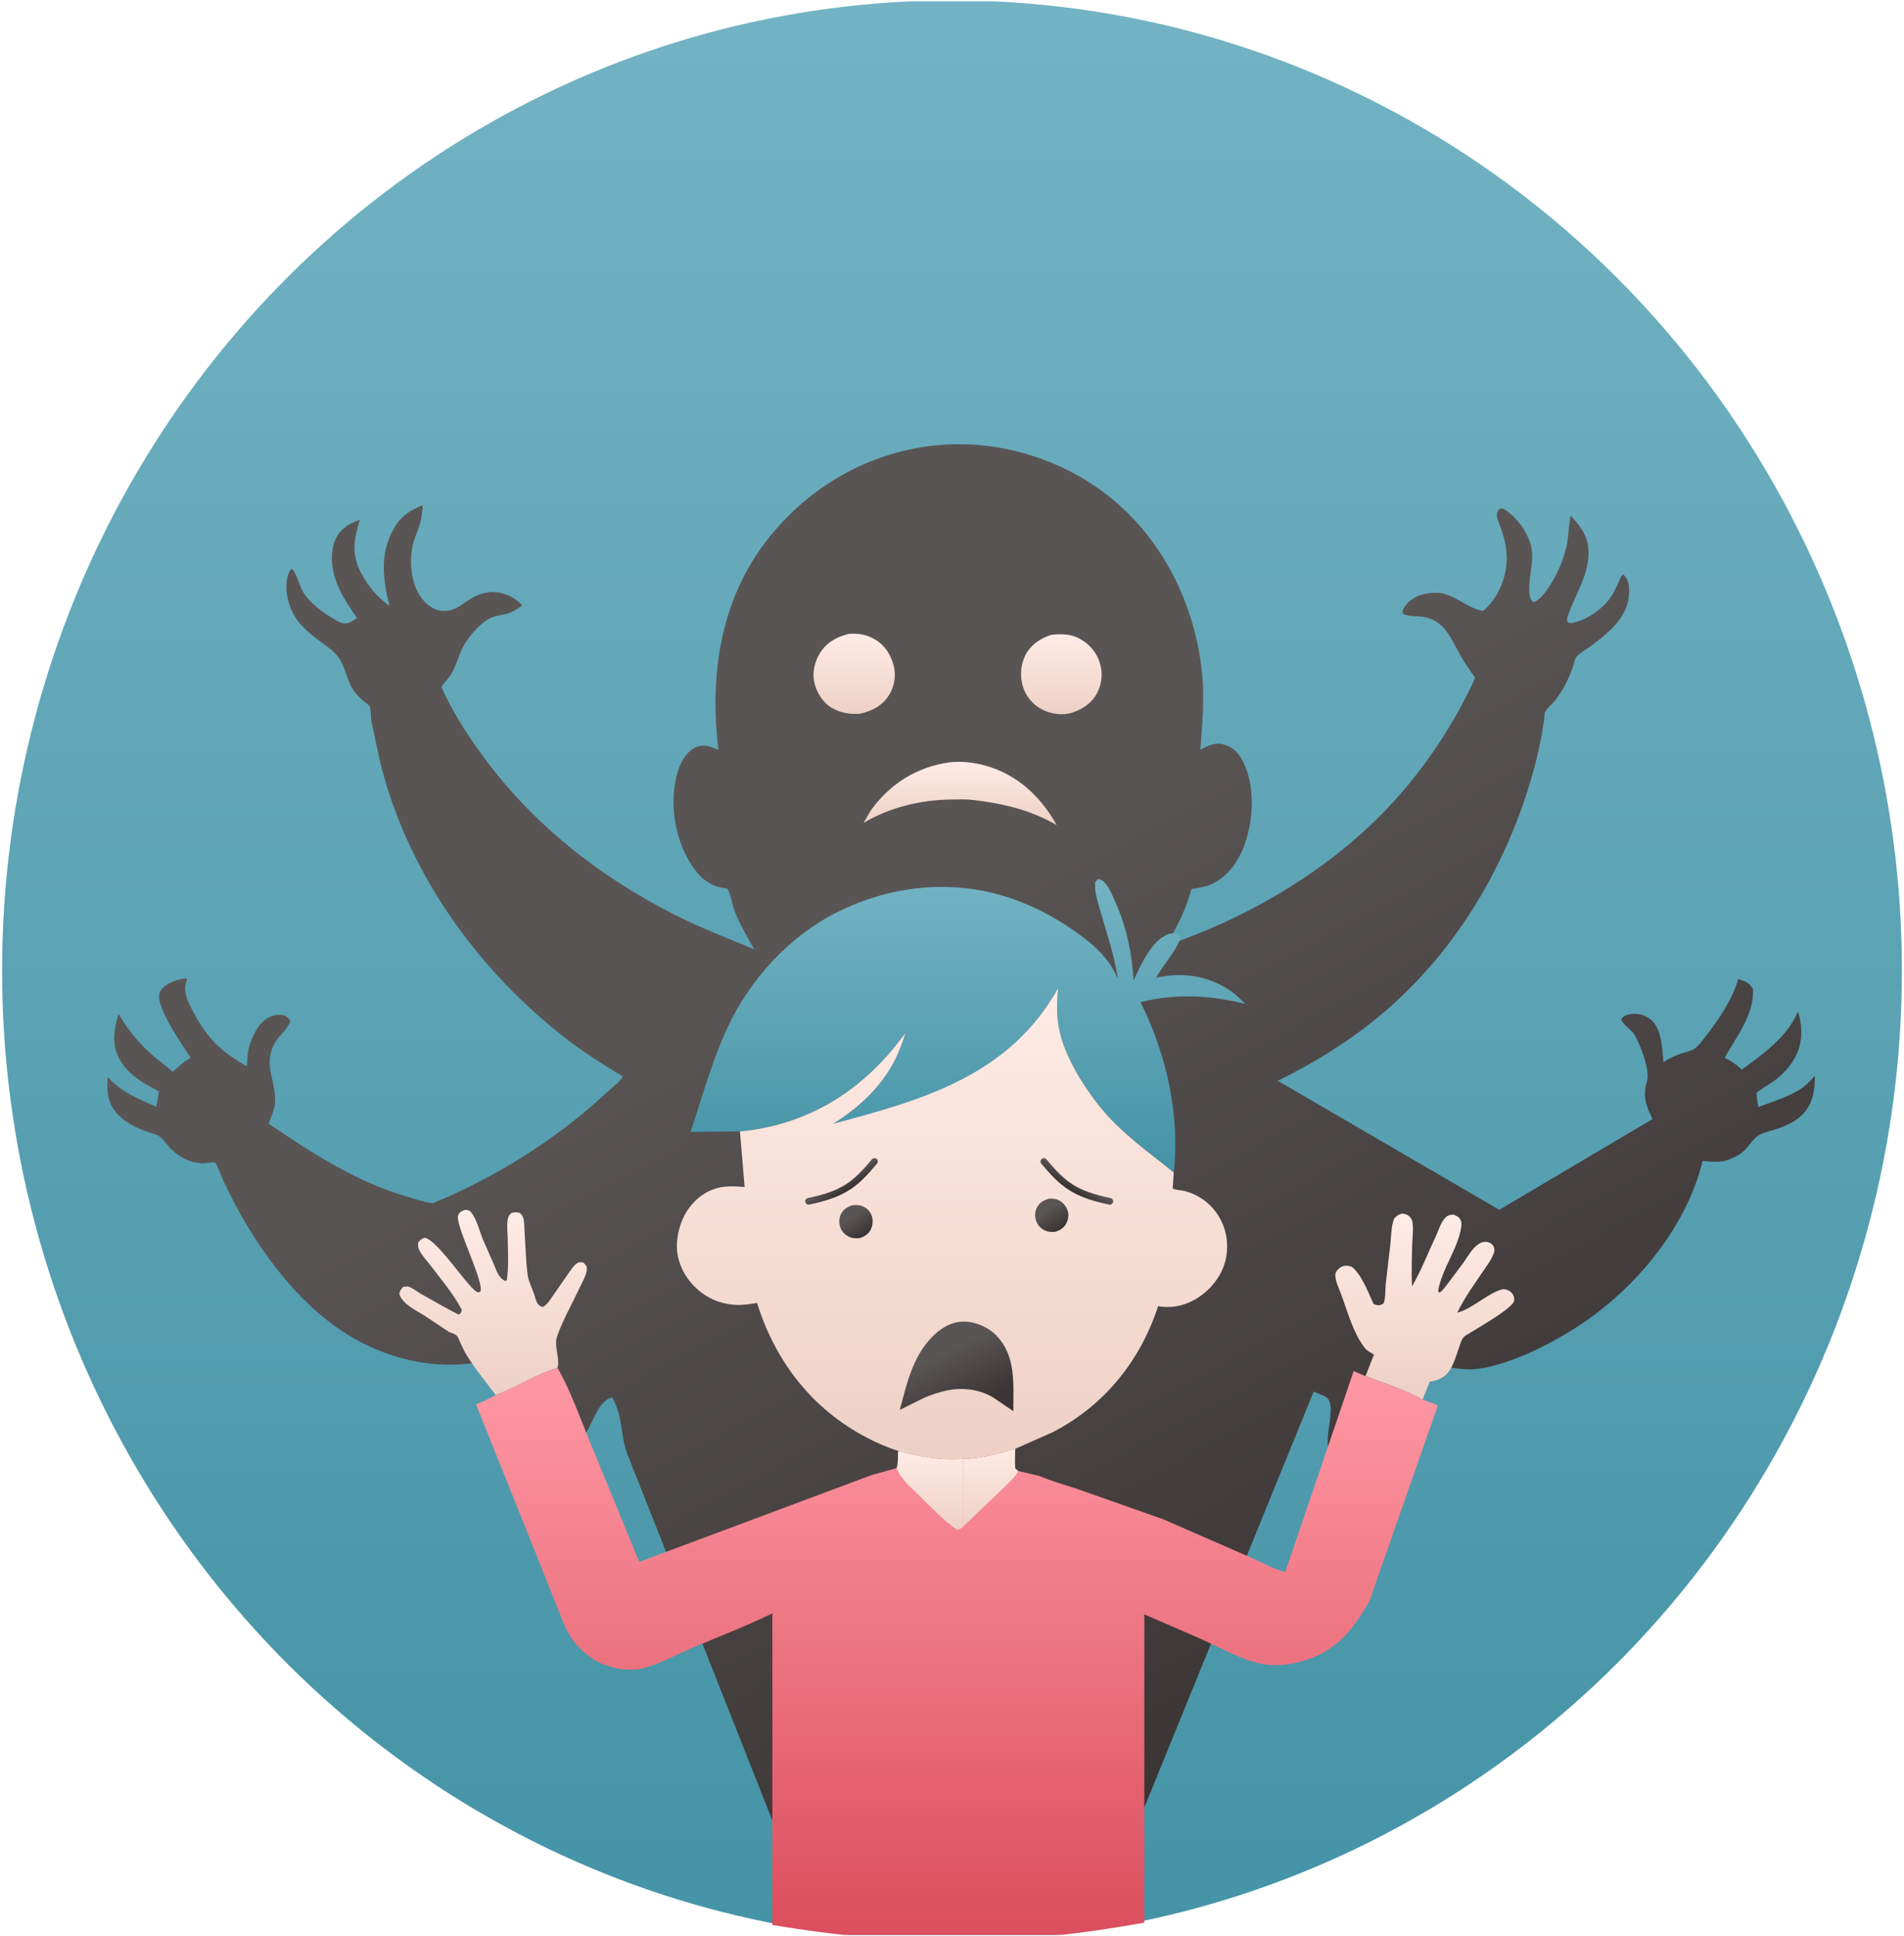
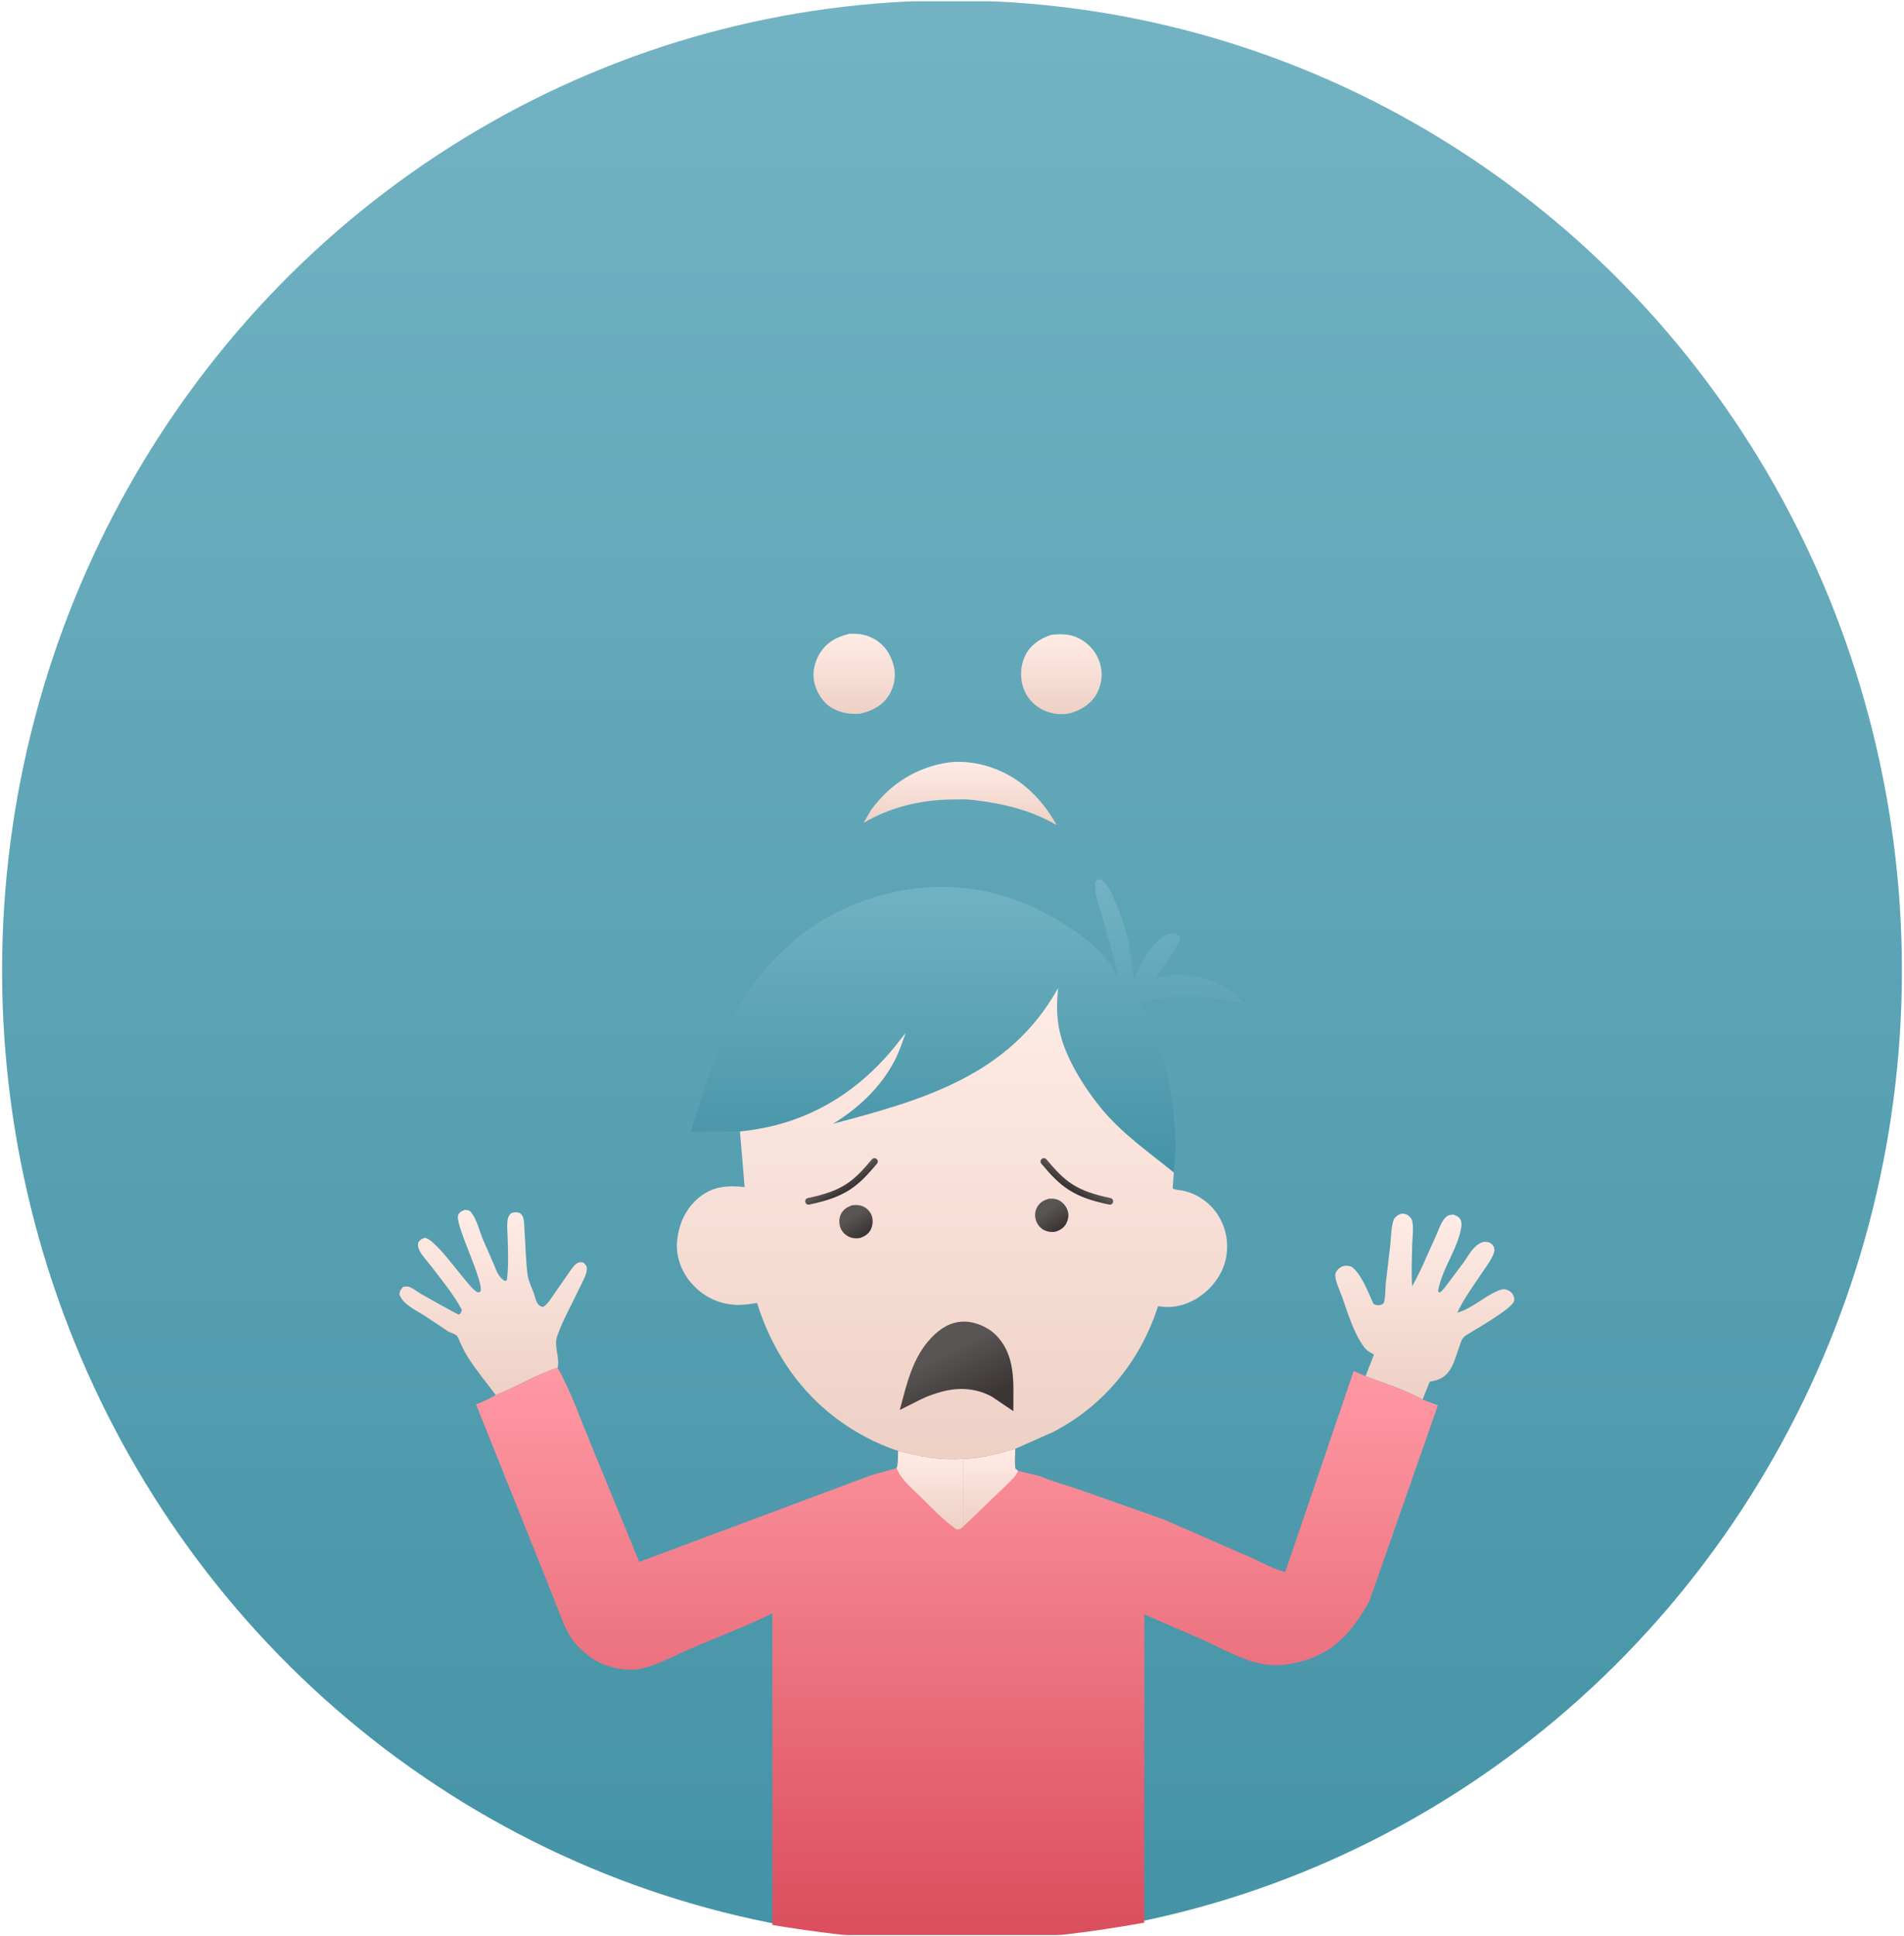
<svg xmlns="http://www.w3.org/2000/svg" width="858" height="872" viewBox="0 0 858 872" fill="none">
  <g clip-path="url(#clip0_364_724)">
    <ellipse cx="429" cy="437.202" rx="428.059" ry="437.008" fill="url(#paint0_linear_364_724)" />
-     <path d="M225.819 610.97L225.115 611.205C203.92 618.079 181.267 614.452 161.917 604.206C140.651 592.944 123.879 572.762 111.594 552.484C107.531 545.779 103.887 538.743 100.561 531.644C100.04 530.532 97.622 524.059 96.859 523.641C96.437 523.41 92.307 524.017 91.429 524.005C89.378 523.975 87.418 523.616 85.484 522.924C82.157 521.734 78.957 519.585 76.533 517.009C75.079 515.464 73.773 513.449 72.137 512.118C70.632 510.892 67.656 510.28 65.819 509.618C58.642 507.031 51.246 502.804 49.049 494.988C48.187 491.92 48.364 488.322 48.555 485.16C54.796 492.062 62.151 494.834 70.446 498.566L71.623 491.58C63.553 487.505 55.453 482.708 52.342 473.657C50.577 468.52 51.821 461.762 53.429 456.697C57.762 463.984 62.239 469.608 68.669 475.261C71.641 477.874 74.97 480.123 77.858 482.82C80.384 480.373 82.861 478.26 85.893 476.452C82.238 470.812 70.23 453.787 71.807 447.564C72.347 445.429 74.596 443.751 76.458 442.819C78.721 441.687 81.385 441.001 83.891 440.67L84.272 441.195L84.115 441.632C82.564 446.094 84.05 449.821 86.069 453.867C91 463.749 96.616 471.21 106.069 477.104C107.415 477.941 109.338 479.5 110.811 479.971L111.354 480.035C111.408 477.213 111.43 474.613 112.221 471.879L112.448 471.061C113.803 466.336 116.654 460.573 121.186 458.259C123.142 457.261 125.874 456.724 128.013 457.397C129.17 457.762 129.954 458.66 130.747 459.53C130.918 462.042 126.158 466.34 124.642 468.544C123.509 470.191 122.69 471.976 122.15 473.9C119.615 482.939 126.076 490.832 123.238 500.17L123.038 500.846L121.097 506.209C140.718 519.402 160.116 532.131 183.019 538.923C186.826 540.052 190.986 541.449 194.904 542.037C223.094 530.496 250.795 513.188 273.113 492.38C275.339 490.305 279.328 487.422 280.679 484.887C272.366 479.819 264.117 474.757 256.365 468.842C215.582 437.73 183.246 392.785 171.145 342.552L167.423 325.19C167.082 323.313 167.201 319.53 166.472 317.972C166.258 317.516 164.497 316.335 164.045 315.948C162.428 314.565 160.815 313.078 159.563 311.343C156.113 306.563 155.856 300.204 152.079 295.547C149.948 292.919 147.224 291.093 144.531 289.103C136.786 283.38 131.311 278.459 129.422 268.556C128.757 265.07 128.83 260.626 130.475 257.402C130.72 256.925 131.067 256.555 131.423 256.163C133.651 257.852 134.911 264.076 136.614 266.759C139.883 271.909 145.768 276.173 151.009 279.129C152.492 279.965 154.42 281.116 156.199 280.805C157.779 280.529 159.537 279.277 160.858 278.38C154.345 269.09 148.111 259.281 149.856 247.395C150.473 243.193 152.588 239.457 156.099 237.04C157.949 235.767 160.12 234.921 162.183 234.053C159.43 243.023 158.234 249.744 162.83 258.319C166.014 264.259 170.039 269.006 175.504 272.935C172.466 260.551 170.949 248.704 177.943 237.301C181.105 232.146 185.02 229.794 190.561 227.527C190.258 230.337 190.043 233.24 189.263 235.964C188.378 239.051 186.878 241.907 186.13 245.051C184.262 252.893 185.113 263.493 190.405 269.952C192.488 272.494 195.408 274.714 198.781 275.099C205.463 275.863 208.816 271.23 214.195 268.577C221.607 264.922 229.851 266.801 235.342 272.701C233.04 274.434 230.892 275.822 228.054 276.559C225.671 277.178 223.217 277.304 220.972 278.409C216.011 280.851 210.409 287.509 208.105 292.528C206.508 296.007 205.564 299.633 203.699 303.019C202.363 305.446 200.266 307.195 198.945 309.527C203.883 320.637 210.535 330.927 217.71 340.71C240.299 371.512 270.127 394.841 304.084 412.105C315.719 418.02 327.847 422.54 339.836 427.631C336.709 421.986 333.373 416.356 331.027 410.327C329.921 407.482 329.381 402.55 327.658 400.231L327.152 400.17C320.998 399.374 316.901 396.744 313.183 391.835C305.429 381.594 302.173 366.78 303.992 354.191C304.855 348.214 306.768 341.222 311.948 337.51C313.941 336.083 316.275 335.574 318.696 336C320.465 336.311 322.118 337.067 323.744 337.8C319.655 304.215 324.525 270.076 345.996 242.82C364.409 219.446 390.921 204.029 420.614 200.714C448.774 197.57 478.407 206.365 500.43 224.156C524.469 243.576 538.512 272.691 541.686 303.11C542.901 314.754 541.737 326.134 540.922 337.741C544.143 335.988 547.659 334.232 551.427 335.327C555.558 336.527 558.223 339.154 560.103 342.931C565.563 353.888 564.965 368.437 561.065 379.805C558.403 387.567 553.58 394.776 545.914 398.302C543.001 399.641 540.007 399.855 536.918 400.489C534.205 410.029 530.537 417.625 525.232 426.028C560.482 414.041 594.448 394.658 621.017 368.372C638.717 350.861 653.496 329.445 664.067 306.934L664.701 305.265C662.381 301.985 660.089 298.684 658.095 295.192C653.909 287.865 651.111 279.446 641.521 277.925C638.575 277.458 635.016 277.792 632.321 276.586C631.917 275.618 631.875 275.499 632.32 274.476C633.53 271.69 636.79 269.211 639.604 268.236C643.373 266.929 648.321 266.439 652.101 267.903L652.765 268.149C658.224 270.224 662.357 274.146 668.305 275.207C674.501 270.066 678.081 262.054 678.856 254.158C679.39 248.723 678.232 243.263 676.422 238.164C675.775 236.339 674.659 234.166 674.544 232.232C674.456 230.714 674.955 230.299 675.77 229.166C677.214 228.925 677.313 229.036 678.541 229.852C683.656 233.253 687.746 238.947 689.626 244.715C692.165 252.5 687.827 261.4 689.51 269.132C689.747 270.221 690.278 270.691 691.168 271.254C694.876 270.058 699.282 262.648 701.042 259.252C703.253 254.99 705.058 250.2 706.038 245.501C706.744 242.111 706.827 238.593 707.311 235.162C707.435 234.283 707.415 233.136 707.949 232.415C712.784 237.709 716.183 242.284 715.832 249.942C715.372 260.04 709.705 268.174 706.544 277.364C706.202 278.357 706.009 279.118 706.349 280.145C707.287 280.809 707.525 280.717 708.68 280.524C714.695 279.516 722.054 274.384 725.52 269.458C727.07 267.256 728.271 264.83 729.367 262.38C729.921 261.142 730.293 259.361 731.498 258.728C733.722 260.902 734.096 263.38 734.123 266.373C734.182 273.171 730.631 278.945 725.947 283.534C723.023 286.398 719.785 288.898 716.478 291.3C714.699 292.592 711.405 294.387 710.174 296.18C709.706 296.862 709.389 298.57 709.088 299.443C708.195 302.038 707.271 304.644 706.03 307.097C704.542 310.041 702.82 312.973 700.738 315.536C699.66 316.861 696.684 319.499 696.189 320.905C695.901 321.718 695.935 323.202 695.827 324.098L694.752 330.899C693.373 338.42 691.503 345.996 689.261 353.304C676.801 393.905 653.89 431.147 620.892 458.276C606.991 469.704 591.902 478.902 575.805 486.85L675.629 544.953L744.717 504.075C741.694 498.064 740.189 493.821 742.156 487.134C743.665 481.999 739.334 471.058 736.682 466.342C735.121 463.565 731.321 461.792 730.585 459.081C731.705 457.545 733.094 457.03 734.993 456.778C738.141 456.36 741.427 457.216 743.883 459.255C748.85 463.378 749.086 472.449 749.57 478.422C752.071 476.916 754.464 475.649 757.231 474.664C759.19 473.966 761.856 473.556 763.545 472.45C765.226 471.35 767.024 468.828 768.284 467.25C774.214 459.815 780.695 450.21 783.282 440.997C786.365 442.031 788.38 442.541 789.961 445.61C790.467 457.245 782.505 466.901 777.202 476.487L777.742 476.74C780.432 478.03 782.775 479.753 784.904 481.843C794.74 474.549 805.252 467.303 810.19 455.7C812.3 461.999 812.4 469.246 809.428 475.306C807.026 480.201 803.187 484.33 798.717 487.414C797.69 488.122 791.936 491.497 791.642 492.326C791.291 493.316 792.233 497.34 792.318 498.672C798.802 496.189 807.233 493.747 812.786 489.565C814.625 488.18 816.253 486.27 817.841 484.6C817.854 491.061 816.968 497.315 812.18 502.138C808.883 505.46 804.041 507.509 799.617 508.879C797.409 509.562 794.881 510.049 792.863 511.19C790.337 512.619 788.753 515.365 786.825 517.458C784.711 519.753 782.279 521.07 779.408 522.188L778.797 522.434C775.227 523.798 770.946 523.304 767.231 522.93C759.897 553.8 735.081 582.756 708.36 599.15C698.2 605.383 687.259 611.038 675.784 614.404C671.374 615.697 666.599 616.898 661.98 616.819C653.875 616.678 645.006 614.336 637.119 612.538C635.547 613.914 635.276 615.441 634.601 617.373C629.375 632.354 611.806 643.434 600.867 655.754C593.822 651.682 604.364 631.827 596.78 628.868L591.982 626.824L506.276 837.22C390.498 811.903 479.045 795.416 356.049 840.224L283.281 656.444C279.025 646.132 281.304 639.112 275.819 629.404C266.961 632.067 267.051 647.314 258.521 650.524C254.635 645.341 236.654 626.269 233.221 620.767C232.093 618.959 231.202 617.043 230.311 615.11C229.977 614.386 229.576 613.077 229.01 612.514C228.326 611.831 226.722 611.359 225.819 610.97Z" fill="url(#paint1_linear_364_724)" />
    <path d="M473.616 285.986C477.311 285.563 481.58 285.49 485.034 286.998C489.942 289.141 493.668 292.975 495.428 298.063C497.065 302.797 496.71 307.741 494.373 312.21C492.013 316.721 487.712 319.531 482.985 321.065C479.133 322.195 474.778 321.775 471.091 320.275C466.69 318.484 463.225 315.075 461.45 310.652C459.537 305.885 459.683 300.159 461.891 295.511C464.25 290.543 468.576 287.718 473.616 285.986Z" fill="url(#paint2_linear_364_724)" />
    <path d="M382.804 285.486C387.062 285.34 390.36 285.785 394.17 287.965C398.708 290.56 401.402 294.836 402.7 299.808C403.856 304.236 403.107 309.011 400.734 312.913C397.693 317.912 393.01 320.266 387.478 321.501C382.937 321.788 378.957 321.197 374.942 318.915C370.85 316.59 368.049 312.033 366.981 307.532C365.913 303.036 367.079 298.112 369.468 294.238C372.559 289.227 377.237 286.794 382.804 285.486Z" fill="url(#paint3_linear_364_724)" />
    <path d="M427.66 343.426C432.958 342.748 438.943 343.435 444.062 344.873C458.477 348.919 469.001 358.808 476.17 371.658C464.46 364.868 452.031 361.945 438.708 360.371C435.608 359.947 432.227 360.113 429.094 360.135C415.198 360.232 401.137 363.579 389.144 370.662L392.497 364.916C401.153 353.025 413.108 345.505 427.66 343.426Z" fill="url(#paint4_linear_364_724)" />
    <path d="M202.301 599.95L191.507 592.779C187.699 590.307 181.186 587.439 179.959 582.829C180.213 581.298 180.708 580.778 181.695 579.652C182.362 579.605 183.028 579.467 183.695 579.512C185.145 579.608 188.193 581.94 189.53 582.746C190.784 583.502 206.349 592.213 206.695 592.123C207.013 592.04 207.251 591.773 207.529 591.598L208.15 590.079C204.444 582.994 198.902 576.442 194.062 570.082C192.445 567.957 189.603 565 188.683 562.512C188.275 561.411 188.364 560.711 188.505 559.579C189.508 558.461 189.94 557.983 191.445 557.565C197.435 558.55 212.107 581.94 215.445 582.132C215.803 582.152 216.133 581.93 216.478 581.829C218.368 577.509 204.765 551.387 206.476 547.329C207.055 545.957 208.209 545.515 209.445 544.968C210.909 545.15 211.408 545.005 212.38 546.216C214.851 549.297 216.002 554.252 217.439 557.896L222.352 569.094C223.683 572.15 224.56 575.53 227.695 577.072L228.416 576.579C229.26 570.431 228.923 563.811 228.78 557.613C228.717 554.851 228.215 551.133 228.996 548.482C229.25 547.619 229.757 547.086 230.374 546.463C232.042 545.893 232.465 546.021 234.144 546.329C234.548 546.746 235.057 547.082 235.357 547.579C236.357 549.236 236.239 552.95 236.378 554.863C236.845 561.323 236.919 568.123 237.801 574.516C238.172 577.208 239.767 580.199 240.654 582.802C241.531 585.378 241.707 588.216 244.695 588.698C246.782 587.55 247.901 585.421 249.258 583.529L256.406 573.248C257.447 571.762 258.858 569.483 260.584 568.756C261.401 568.412 262.014 568.622 262.87 568.709C263.892 569.837 264.55 570.173 264.451 571.844C264.296 574.444 262.221 577.867 261.101 580.259C257.79 587.331 253.735 594.402 251.112 601.75C249.443 606.425 252.437 611.641 251.269 616.159C241.406 619.124 232.885 624.801 223.387 628.375C219.061 622.604 214.365 616.985 210.542 610.858C209.286 608.845 208.294 606.712 207.302 604.56C206.93 603.753 206.484 602.296 205.854 601.669C205.092 600.909 203.306 600.383 202.301 599.95Z" fill="url(#paint5_linear_364_724)" />
    <path d="M615.348 619.879L619.145 610.166L618.195 609.59C616.676 608.771 615.856 608.311 614.779 606.881C609.708 600.15 607.348 591.111 604.45 583.252C603.586 580.907 601.288 576.218 601.807 573.751C602.04 572.646 603.117 571.446 604.084 570.867C605.874 569.795 607.338 570.076 609.195 570.646C613.701 574.271 616.541 582.185 618.938 587.329C620.129 587.931 621.1 588.18 622.445 587.702C622.608 587.644 623.291 587.307 623.436 587.079C624.396 585.568 624.263 580.254 624.444 578.329L626.499 560.902C626.918 557.025 626.863 552.643 628.195 548.995C629.456 547.638 630.116 547.042 631.945 546.642C633.054 546.826 633.949 546.952 634.836 547.694C635.667 548.388 636.257 549.256 636.461 550.329C637.02 553.275 636.502 556.967 636.414 560.001C636.226 566.491 635.959 572.947 636.322 579.438C640.353 572.442 643.488 564.422 646.934 557.079C648.17 554.445 649.235 550.756 651.195 548.627C652.265 547.464 653.436 547.165 654.945 547.13C656.149 547.598 657.2 547.95 657.939 549.077C658.63 550.131 658.674 551.455 658.487 552.691C656.984 562.654 649.695 571.588 648.044 581.579L648.642 582.329C650.212 581.378 651.483 579.348 652.621 577.922L659.656 568.516C661.327 566.072 663.049 563.054 665.31 561.118C666.652 559.969 668.384 559.088 670.195 559.449C671.643 559.737 672.249 560.325 673.117 561.453C673.451 562.576 673.578 563.355 673.162 564.484C671.952 567.769 669.467 570.91 667.518 573.808C663.701 579.485 659.625 585.097 656.692 591.297C663.147 589.553 668.549 584.171 674.695 581.579C675.815 581.107 677.269 580.483 678.507 580.828C680.006 581.246 681.156 581.96 681.883 583.356C682.301 584.159 682.566 585.338 682.233 586.208C680.82 589.895 664.677 598.916 660.263 601.696C658.513 603.228 658.211 604.928 657.46 607.079C654.829 614.621 653.49 621.273 644.297 622.337L641.05 630.458C633.206 625.925 623.792 623.173 615.348 619.879Z" fill="url(#paint6_linear_364_724)" />
    <path d="M333.448 509.66L311.209 509.874C316.369 494.165 320.993 477.52 327.996 462.54C338.039 441.056 355.655 421.812 376.945 411.062C401.203 398.814 429.058 395.819 454.99 404.45C465.755 408.033 475.631 413.308 484.883 419.851C492.06 424.928 498.638 430.515 502.618 438.501L503.782 440.895C502.803 434.796 501.388 429.016 499.618 423.103L495.088 407.763C494.154 404.257 493.153 400.994 493.547 397.329L494.695 395.997C496.559 396.291 497.244 396.796 498.439 398.329C500.36 400.794 501.679 404.23 502.922 407.079C507.781 418.213 510.123 429.555 510.816 441.67C513.917 434.984 518.936 423.439 526.569 420.78C528.457 420.122 529.897 420.592 531.523 421.511C531.947 422.715 531.864 422.997 531.309 424.221C528.763 429.829 524.048 434.957 520.953 440.404C532.879 437.838 544.021 439.364 554.35 446.18C556.833 447.819 559.057 450.164 561.211 452.214C545.327 448.31 529.998 447.416 513.989 451.44C525.608 474.989 531.784 501.833 528.948 528.161C517.323 518.71 505.408 510.543 495.83 498.754C488.276 489.456 480.091 476.334 477.482 464.525C476.047 458.032 476.163 451.682 476.812 445.1C467.312 462.142 453.54 475.803 436.45 485.178C420.591 493.878 406.369 498.324 375.371 506.219C386.622 499.321 396.627 490.033 402.887 478.243C405.093 474.087 406.588 469.694 408.111 465.254L403.182 471.556C385.111 493.628 361.806 506.946 333.448 509.66Z" fill="url(#paint7_linear_364_724)" />
    <path d="M333.448 509.66C361.806 506.946 385.111 493.628 403.182 471.556L408.111 465.254C406.588 469.694 405.093 474.087 402.887 478.243C396.627 490.033 386.622 499.321 375.371 506.219C415.604 495.524 454.752 484.673 476.812 445.1C476.163 451.682 476.047 458.032 477.482 464.525C480.091 476.334 488.276 489.456 495.83 498.754C505.408 510.543 517.323 518.71 528.948 528.161L528.447 535.363C530.079 536.164 532.281 536.068 534.073 536.558C542.364 538.824 548.73 544.794 551.548 552.875C553.847 559.469 553.397 567.093 550.161 573.294C546.653 580.017 540.408 585.43 533.133 587.678C529.357 588.844 525.752 588.998 521.862 588.378C513.922 612.923 497.589 633.189 474.427 645.112L457.494 652.626C449.994 654.89 441.905 657.038 434.032 657.167C424.137 657.926 414.281 656.244 404.8 653.554C399.846 652.056 394.933 649.858 390.357 647.453C365.816 634.559 349.353 613.174 341.15 586.902C337.806 587.481 334.235 587.997 330.841 587.739C323.025 587.145 316.381 583.638 311.306 577.708C307.054 572.74 304.502 565.865 305.099 559.298C305.811 551.477 308.918 544.347 315.122 539.329C321.419 534.237 327.895 533.952 335.557 534.701L333.448 509.66Z" fill="url(#paint8_linear_364_724)" />
    <path d="M414.56 630.556L405.457 635.125C408.593 623.532 411.076 611.714 419.61 602.66C423.556 598.473 428.433 595.314 434.382 595.314C439.585 595.314 445.353 597.814 448.96 601.546C458.078 610.978 456.552 623.625 456.643 635.654L447.164 629.243C440.072 625.255 431.955 624.775 424.162 626.957C420.919 627.865 417.553 628.999 414.56 630.556Z" fill="url(#paint9_linear_364_724)" />
    <path d="M251.269 616.159C257.376 626.969 261.543 639.101 266.282 650.583L288.056 703.559L392.74 664.465L404.022 661.312C404.922 659.698 404.453 655.614 404.8 653.554C414.281 656.244 424.137 657.926 434.032 657.167C441.905 657.038 449.994 654.89 457.494 652.626C457.413 655.549 457.118 658.613 457.553 661.51L458.762 662.578L468.594 664.909C474.045 667.321 480.128 668.898 485.794 670.815L524.278 684.387L564.048 701.754C568.586 703.743 574.364 707.055 579.175 708.107L610.006 617.603L615.348 619.879C623.792 623.173 633.206 625.925 641.05 630.458L647.973 633L617.043 721.36C609.463 734.613 601.639 744.266 586.33 748.402C580.773 749.904 574.93 750.585 569.219 749.593C559.686 747.938 550.221 742.276 541.418 738.37L515.672 727.199L515.647 866.067C457.251 876.578 409.097 877.282 348.043 867.098L348.05 726.726C336.458 732.43 324.195 737.072 312.3 742.142C305.488 745.044 298.668 748.796 291.603 750.953L290.695 751.221C285.982 752.651 281.578 752.149 276.806 751.332L271.212 749.426C265.979 747.178 260.336 742.281 257.242 737.509C254.729 733.632 253.212 729.328 251.52 725.056L244.465 707.284L214.516 632.603C217.647 631.445 220.471 629.996 223.387 628.375C232.885 624.801 241.406 619.124 251.269 616.159Z" fill="url(#paint10_linear_364_724)" />
-     <path d="M434.032 657.167C441.905 657.038 449.994 654.89 457.494 652.626C457.413 655.549 457.118 658.613 457.553 661.51L458.762 662.578C457.868 665.03 455.21 667.186 453.435 669.063L434.079 687.605L434.032 657.167Z" fill="url(#paint11_linear_364_724)" />
+     <path d="M434.032 657.167C441.905 657.038 449.994 654.89 457.494 652.626C457.413 655.549 457.118 658.613 457.553 661.51L458.762 662.578C457.868 665.03 455.21 667.186 453.435 669.063L434.079 687.605L434.032 657.167" fill="url(#paint11_linear_364_724)" />
    <path d="M404.799 653.554C414.28 656.244 424.136 657.926 434.031 657.167L434.078 687.605C432.873 688.697 432.789 688.847 431.194 689.041C425.058 684.733 420.125 679.479 414.817 674.229C410.906 670.359 406.052 666.536 404.021 661.312C404.921 659.698 404.452 655.614 404.799 653.554Z" fill="url(#paint12_linear_364_724)" />
    <path d="M472.6 539.962C474.401 539.855 475.942 539.935 477.547 540.867C479.406 541.945 480.778 543.876 481.287 545.938C481.753 547.822 481.189 550.061 480.163 551.665C479.048 553.407 477.234 554.402 475.269 554.891C474.156 554.951 473.017 554.971 471.945 554.639L471.642 554.538L470.55 554.121C468.911 553.325 467.484 551.636 466.912 549.934C466.217 547.867 466.276 545.787 467.326 543.835C468.538 541.582 470.273 540.713 472.6 539.962Z" fill="url(#paint13_linear_364_724)" />
    <path d="M384.059 542.899C385.805 542.699 387.511 542.762 389.127 543.528C390.869 544.353 392.338 545.987 392.901 547.847C393.513 549.87 393.259 552.348 392.222 554.18C391.162 556.054 389.327 557.098 387.341 557.701C385.744 557.892 384.286 557.857 382.801 557.195C380.903 556.348 379.345 554.841 378.647 552.857C378.006 551.036 378.091 548.526 378.984 546.821C380.081 544.726 381.885 543.613 384.059 542.899Z" fill="url(#paint14_linear_364_724)" />
    <path d="M470.415 523.195C479.129 533.594 484.257 537.791 500.122 541.131" stroke="url(#paint15_linear_364_724)" stroke-width="3" stroke-linecap="round" />
    <path d="M394.056 523.195C385.342 533.594 380.214 537.791 364.35 541.131" stroke="url(#paint16_linear_364_724)" stroke-width="3" stroke-linecap="round" />
  </g>
  <defs>
    <linearGradient id="paint0_linear_364_724" x1="429" y1="0.193" x2="429" y2="874.21" gradientUnits="userSpaceOnUse">
      <stop stop-color="#73B3C3" />
      <stop offset="1" stop-color="#4493A6" />
    </linearGradient>
    <linearGradient id="paint1_linear_364_724" x1="110.473" y1="554.442" x2="307.172" y2="920.691" gradientUnits="userSpaceOnUse">
      <stop stop-color="#5A5555" />
      <stop offset="1" stop-color="#3B3535" />
    </linearGradient>
    <linearGradient id="paint2_linear_364_724" x1="478.278" y1="285.723" x2="478.278" y2="321.708" gradientUnits="userSpaceOnUse">
      <stop stop-color="#FFECE6" />
      <stop offset="1" stop-color="#EED0C5" />
    </linearGradient>
    <linearGradient id="paint3_linear_364_724" x1="384.909" y1="285.461" x2="384.909" y2="321.568" gradientUnits="userSpaceOnUse">
      <stop stop-color="#FFECE6" />
      <stop offset="1" stop-color="#EED0C5" />
    </linearGradient>
    <linearGradient id="paint4_linear_364_724" x1="432.657" y1="343.163" x2="432.657" y2="371.658" gradientUnits="userSpaceOnUse">
      <stop stop-color="#FFECE6" />
      <stop offset="1" stop-color="#EED0C5" />
    </linearGradient>
    <linearGradient id="paint5_linear_364_724" x1="222.21" y1="544.968" x2="222.21" y2="628.375" gradientUnits="userSpaceOnUse">
      <stop stop-color="#FFECE6" />
      <stop offset="1" stop-color="#EED0C5" />
    </linearGradient>
    <linearGradient id="paint6_linear_364_724" x1="642.057" y1="546.642" x2="642.057" y2="630.458" gradientUnits="userSpaceOnUse">
      <stop stop-color="#FFECE6" />
      <stop offset="1" stop-color="#EED0C5" />
    </linearGradient>
    <linearGradient id="paint7_linear_364_724" x1="436.21" y1="395.997" x2="436.21" y2="528.161" gradientUnits="userSpaceOnUse">
      <stop stop-color="#73B3C3" />
      <stop offset="1" stop-color="#4493A6" />
    </linearGradient>
    <linearGradient id="paint8_linear_364_724" x1="429" y1="445.1" x2="429" y2="657.349" gradientUnits="userSpaceOnUse">
      <stop stop-color="#FFECE6" />
      <stop offset="1" stop-color="#EED0C5" />
    </linearGradient>
    <linearGradient id="paint9_linear_364_724" x1="409.59" y1="617.644" x2="421.602" y2="641.275" gradientUnits="userSpaceOnUse">
      <stop stop-color="#5A5555" />
      <stop offset="1" stop-color="#3B3535" />
    </linearGradient>
    <linearGradient id="paint10_linear_364_724" x1="431.244" y1="616.159" x2="431.244" y2="874.357" gradientUnits="userSpaceOnUse">
      <stop stop-color="#FF99A4" />
      <stop offset="1" stop-color="#DA4D5C" />
    </linearGradient>
    <linearGradient id="paint11_linear_364_724" x1="446.397" y1="652.626" x2="446.397" y2="687.605" gradientUnits="userSpaceOnUse">
      <stop stop-color="#FFECE6" />
      <stop offset="1" stop-color="#EED0C5" />
    </linearGradient>
    <linearGradient id="paint12_linear_364_724" x1="419.05" y1="653.554" x2="419.05" y2="689.041" gradientUnits="userSpaceOnUse">
      <stop stop-color="#FFECE6" />
      <stop offset="1" stop-color="#EED0C5" />
    </linearGradient>
    <linearGradient id="paint13_linear_364_724" x1="467.663" y1="548.229" x2="472.701" y2="556.034" gradientUnits="userSpaceOnUse">
      <stop stop-color="#5A5555" />
      <stop offset="1" stop-color="#3B3535" />
    </linearGradient>
    <linearGradient id="paint14_linear_364_724" x1="379.439" y1="551.105" x2="384.478" y2="558.91" gradientUnits="userSpaceOnUse">
      <stop stop-color="#5A5555" />
      <stop offset="1" stop-color="#3B3535" />
    </linearGradient>
    <linearGradient id="paint15_linear_364_724" x1="473.485" y1="523.827" x2="470.905" y2="527.87" gradientUnits="userSpaceOnUse">
      <stop stop-color="#5A5555" />
      <stop offset="1" stop-color="#3B3535" />
    </linearGradient>
    <linearGradient id="paint16_linear_364_724" x1="390.987" y1="523.827" x2="393.566" y2="527.87" gradientUnits="userSpaceOnUse">
      <stop stop-color="#5A5555" />
      <stop offset="1" stop-color="#3B3535" />
    </linearGradient>
    <clipPath id="clip0_364_724">
      <rect width="857" height="871" fill="white" transform="translate(0.5 0.57)" />
    </clipPath>
  </defs>
</svg>